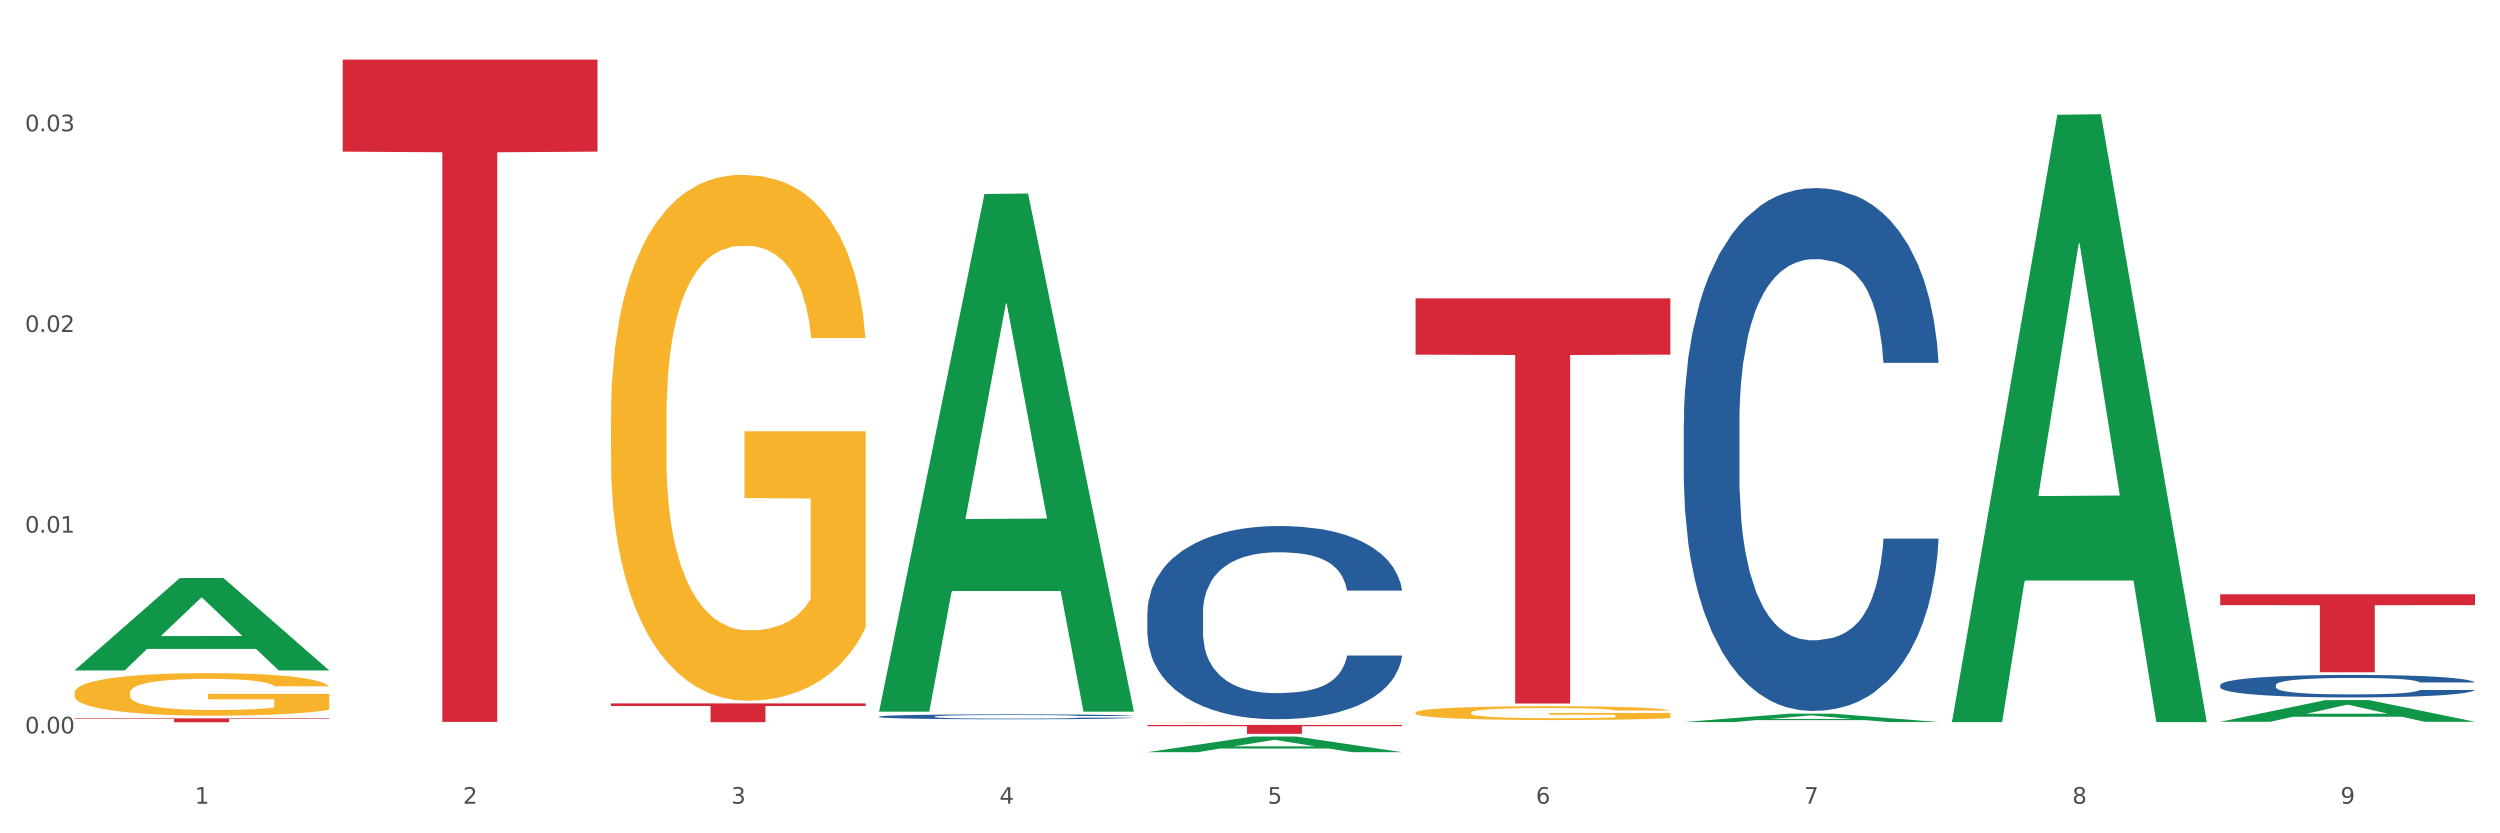
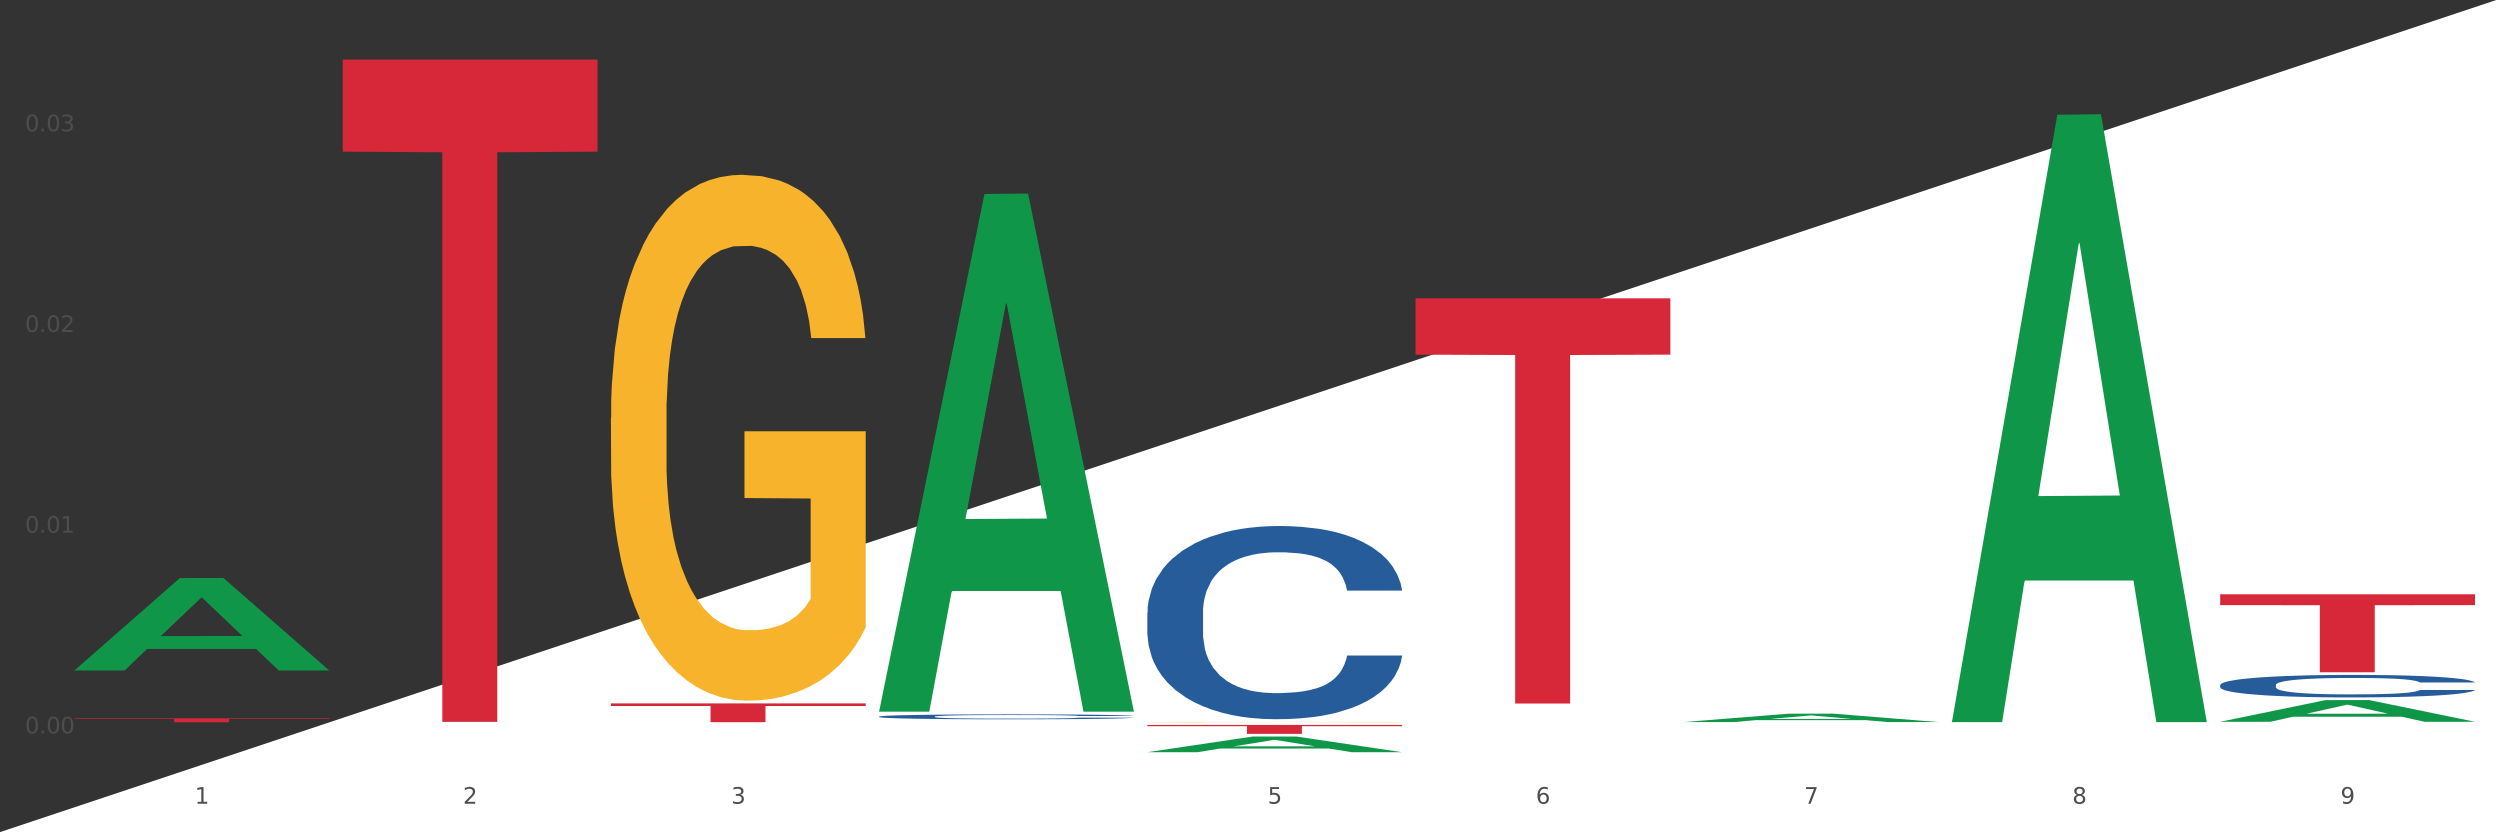
<svg xmlns="http://www.w3.org/2000/svg" xmlns:xlink="http://www.w3.org/1999/xlink" width="1080pt" height="360pt" viewBox="0 0 1080 360" version="1.1">
  <rect x="0" y="0" width="1080" height="360" fill="#333333" stroke="none" />
  <defs>
    <style type="text/css">*{stroke-linejoin: round; stroke-linecap: butt}</style>
  </defs>
  <g id="figure_1">
    <g id="patch_1">
-       <path d="M 0 360  L 1080 360  L 1080 0  L 0 0  z " style="fill: #ffffff; stroke: #ffffff; stroke-linejoin: miter" />
+       <path d="M 0 360  L 1080 360  L 1080 0  z " style="fill: #ffffff; stroke: #ffffff; stroke-linejoin: miter" />
    </g>
    <g id="axes_1">
      <g id="matplotlib.axis_1">
        <g id="xtick_1">
          <g id="text_1">
            <g style="fill: #4d4d4d" transform="translate(84.159 347.204) scale(0.096 -0.096)">
              <defs>
                <path id="DejaVuSans-31" d="M 794 531  L 1825 531  L 1825 4091  L 703 3866  L 703 4441  L 1819 4666  L 2450 4666  L 2450 531  L 3481 531  L 3481 0  L 794 0  L 794 531  z " transform="scale(0.016)" />
              </defs>
              <use xlink:href="#DejaVuSans-31" />
            </g>
          </g>
        </g>
        <g id="xtick_2">
          <g id="text_2">
            <g style="fill: #4d4d4d" transform="translate(200.027 347.204) scale(0.096 -0.096)">
              <defs>
                <path id="DejaVuSans-32" d="M 1228 531  L 3431 531  L 3431 0  L 469 0  L 469 531  Q 828 903 1448 1529  Q 2069 2156 2228 2338  Q 2531 2678 2651 2914  Q 2772 3150 2772 3378  Q 2772 3750 2511 3984  Q 2250 4219 1831 4219  Q 1534 4219 1204 4116  Q 875 4013 500 3803  L 500 4441  Q 881 4594 1212 4672  Q 1544 4750 1819 4750  Q 2544 4750 2975 4387  Q 3406 4025 3406 3419  Q 3406 3131 3298 2873  Q 3191 2616 2906 2266  Q 2828 2175 2409 1742  Q 1991 1309 1228 531  z " transform="scale(0.016)" />
              </defs>
              <use xlink:href="#DejaVuSans-32" />
            </g>
          </g>
        </g>
        <g id="xtick_3">
          <g id="text_3">
            <g style="fill: #4d4d4d" transform="translate(315.896 347.204) scale(0.096 -0.096)">
              <defs>
                <path id="DejaVuSans-33" d="M 2597 2516  Q 3050 2419 3304 2112  Q 3559 1806 3559 1356  Q 3559 666 3084 287  Q 2609 -91 1734 -91  Q 1441 -91 1130 -33  Q 819 25 488 141  L 488 750  Q 750 597 1062 519  Q 1375 441 1716 441  Q 2309 441 2620 675  Q 2931 909 2931 1356  Q 2931 1769 2642 2001  Q 2353 2234 1838 2234  L 1294 2234  L 1294 2753  L 1863 2753  Q 2328 2753 2575 2939  Q 2822 3125 2822 3475  Q 2822 3834 2567 4026  Q 2313 4219 1838 4219  Q 1578 4219 1281 4162  Q 984 4106 628 3988  L 628 4550  Q 988 4650 1302 4700  Q 1616 4750 1894 4750  Q 2613 4750 3031 4423  Q 3450 4097 3450 3541  Q 3450 3153 3228 2886  Q 3006 2619 2597 2516  z " transform="scale(0.016)" />
              </defs>
              <use xlink:href="#DejaVuSans-33" />
            </g>
          </g>
        </g>
        <g id="xtick_4">
          <g id="text_4">
            <g style="fill: #4d4d4d" transform="translate(431.765 347.204) scale(0.096 -0.096)">
              <defs>
-                 <path id="DejaVuSans-34" d="M 2419 4116  L 825 1625  L 2419 1625  L 2419 4116  z M 2253 4666  L 3047 4666  L 3047 1625  L 3713 1625  L 3713 1100  L 3047 1100  L 3047 0  L 2419 0  L 2419 1100  L 313 1100  L 313 1709  L 2253 4666  z " transform="scale(0.016)" />
-               </defs>
+                 </defs>
              <use xlink:href="#DejaVuSans-34" />
            </g>
          </g>
        </g>
        <g id="xtick_5">
          <g id="text_5">
            <g style="fill: #4d4d4d" transform="translate(547.634 347.204) scale(0.096 -0.096)">
              <defs>
                <path id="DejaVuSans-35" d="M 691 4666  L 3169 4666  L 3169 4134  L 1269 4134  L 1269 2991  Q 1406 3038 1543 3061  Q 1681 3084 1819 3084  Q 2600 3084 3056 2656  Q 3513 2228 3513 1497  Q 3513 744 3044 326  Q 2575 -91 1722 -91  Q 1428 -91 1123 -41  Q 819 9 494 109  L 494 744  Q 775 591 1075 516  Q 1375 441 1709 441  Q 2250 441 2565 725  Q 2881 1009 2881 1497  Q 2881 1984 2565 2268  Q 2250 2553 1709 2553  Q 1456 2553 1204 2497  Q 953 2441 691 2322  L 691 4666  z " transform="scale(0.016)" />
              </defs>
              <use xlink:href="#DejaVuSans-35" />
            </g>
          </g>
        </g>
        <g id="xtick_6">
          <g id="text_6">
            <g style="fill: #4d4d4d" transform="translate(663.502 347.204) scale(0.096 -0.096)">
              <defs>
                <path id="DejaVuSans-36" d="M 2113 2584  Q 1688 2584 1439 2293  Q 1191 2003 1191 1497  Q 1191 994 1439 701  Q 1688 409 2113 409  Q 2538 409 2786 701  Q 3034 994 3034 1497  Q 3034 2003 2786 2293  Q 2538 2584 2113 2584  z M 3366 4563  L 3366 3988  Q 3128 4100 2886 4159  Q 2644 4219 2406 4219  Q 1781 4219 1451 3797  Q 1122 3375 1075 2522  Q 1259 2794 1537 2939  Q 1816 3084 2150 3084  Q 2853 3084 3261 2657  Q 3669 2231 3669 1497  Q 3669 778 3244 343  Q 2819 -91 2113 -91  Q 1303 -91 875 529  Q 447 1150 447 2328  Q 447 3434 972 4092  Q 1497 4750 2381 4750  Q 2619 4750 2861 4703  Q 3103 4656 3366 4563  z " transform="scale(0.016)" />
              </defs>
              <use xlink:href="#DejaVuSans-36" />
            </g>
          </g>
        </g>
        <g id="xtick_7">
          <g id="text_7">
            <g style="fill: #4d4d4d" transform="translate(779.371 347.204) scale(0.096 -0.096)">
              <defs>
                <path id="DejaVuSans-37" d="M 525 4666  L 3525 4666  L 3525 4397  L 1831 0  L 1172 0  L 2766 4134  L 525 4134  L 525 4666  z " transform="scale(0.016)" />
              </defs>
              <use xlink:href="#DejaVuSans-37" />
            </g>
          </g>
        </g>
        <g id="xtick_8">
          <g id="text_8">
            <g style="fill: #4d4d4d" transform="translate(895.24 347.204) scale(0.096 -0.096)">
              <defs>
                <path id="DejaVuSans-38" d="M 2034 2216  Q 1584 2216 1326 1975  Q 1069 1734 1069 1313  Q 1069 891 1326 650  Q 1584 409 2034 409  Q 2484 409 2743 651  Q 3003 894 3003 1313  Q 3003 1734 2745 1975  Q 2488 2216 2034 2216  z M 1403 2484  Q 997 2584 770 2862  Q 544 3141 544 3541  Q 544 4100 942 4425  Q 1341 4750 2034 4750  Q 2731 4750 3128 4425  Q 3525 4100 3525 3541  Q 3525 3141 3298 2862  Q 3072 2584 2669 2484  Q 3125 2378 3379 2068  Q 3634 1759 3634 1313  Q 3634 634 3220 271  Q 2806 -91 2034 -91  Q 1263 -91 848 271  Q 434 634 434 1313  Q 434 1759 690 2068  Q 947 2378 1403 2484  z M 1172 3481  Q 1172 3119 1398 2916  Q 1625 2713 2034 2713  Q 2441 2713 2670 2916  Q 2900 3119 2900 3481  Q 2900 3844 2670 4047  Q 2441 4250 2034 4250  Q 1625 4250 1398 4047  Q 1172 3844 1172 3481  z " transform="scale(0.016)" />
              </defs>
              <use xlink:href="#DejaVuSans-38" />
            </g>
          </g>
        </g>
        <g id="xtick_9">
          <g id="text_9">
            <g style="fill: #4d4d4d" transform="translate(1011.108 347.204) scale(0.096 -0.096)">
              <defs>
                <path id="DejaVuSans-39" d="M 703 97  L 703 672  Q 941 559 1184 500  Q 1428 441 1663 441  Q 2288 441 2617 861  Q 2947 1281 2994 2138  Q 2813 1869 2534 1725  Q 2256 1581 1919 1581  Q 1219 1581 811 2004  Q 403 2428 403 3163  Q 403 3881 828 4315  Q 1253 4750 1959 4750  Q 2769 4750 3195 4129  Q 3622 3509 3622 2328  Q 3622 1225 3098 567  Q 2575 -91 1691 -91  Q 1453 -91 1209 -44  Q 966 3 703 97  z M 1959 2075  Q 2384 2075 2632 2365  Q 2881 2656 2881 3163  Q 2881 3666 2632 3958  Q 2384 4250 1959 4250  Q 1534 4250 1286 3958  Q 1038 3666 1038 3163  Q 1038 2656 1286 2365  Q 1534 2075 1959 2075  z " transform="scale(0.016)" />
              </defs>
              <use xlink:href="#DejaVuSans-39" />
            </g>
          </g>
        </g>
        <g id="xtick_10" />
        <g id="xtick_11" />
        <g id="xtick_12" />
        <g id="xtick_13" />
        <g id="xtick_14" />
        <g id="xtick_15" />
        <g id="xtick_16" />
        <g id="xtick_17" />
      </g>
      <g id="matplotlib.axis_2">
        <g id="ytick_1">
          <g id="text_10">
            <g style="fill: #4d4d4d" transform="translate(10.8 316.825) scale(0.096 -0.096)">
              <defs>
                <path id="DejaVuSans-30" d="M 2034 4250  Q 1547 4250 1301 3770  Q 1056 3291 1056 2328  Q 1056 1369 1301 889  Q 1547 409 2034 409  Q 2525 409 2770 889  Q 3016 1369 3016 2328  Q 3016 3291 2770 3770  Q 2525 4250 2034 4250  z M 2034 4750  Q 2819 4750 3233 4129  Q 3647 3509 3647 2328  Q 3647 1150 3233 529  Q 2819 -91 2034 -91  Q 1250 -91 836 529  Q 422 1150 422 2328  Q 422 3509 836 4129  Q 1250 4750 2034 4750  z " transform="scale(0.016)" />
                <path id="DejaVuSans-2e" d="M 684 794  L 1344 794  L 1344 0  L 684 0  L 684 794  z " transform="scale(0.016)" />
              </defs>
              <use xlink:href="#DejaVuSans-30" />
              <use xlink:href="#DejaVuSans-2e" transform="translate(63.623 0)" />
              <use xlink:href="#DejaVuSans-30" transform="translate(95.41 0)" />
              <use xlink:href="#DejaVuSans-30" transform="translate(159.033 0)" />
            </g>
          </g>
        </g>
        <g id="ytick_2">
          <g id="text_11">
            <g style="fill: #4d4d4d" transform="translate(10.8 230.12) scale(0.096 -0.096)">
              <use xlink:href="#DejaVuSans-30" />
              <use xlink:href="#DejaVuSans-2e" transform="translate(63.623 0)" />
              <use xlink:href="#DejaVuSans-30" transform="translate(95.41 0)" />
              <use xlink:href="#DejaVuSans-31" transform="translate(159.033 0)" />
            </g>
          </g>
        </g>
        <g id="ytick_3">
          <g id="text_12">
            <g style="fill: #4d4d4d" transform="translate(10.8 143.415) scale(0.096 -0.096)">
              <use xlink:href="#DejaVuSans-30" />
              <use xlink:href="#DejaVuSans-2e" transform="translate(63.623 0)" />
              <use xlink:href="#DejaVuSans-30" transform="translate(95.41 0)" />
              <use xlink:href="#DejaVuSans-32" transform="translate(159.033 0)" />
            </g>
          </g>
        </g>
        <g id="ytick_4">
          <g id="text_13">
            <g style="fill: #4d4d4d" transform="translate(10.8 56.711) scale(0.096 -0.096)">
              <use xlink:href="#DejaVuSans-30" />
              <use xlink:href="#DejaVuSans-2e" transform="translate(63.623 0)" />
              <use xlink:href="#DejaVuSans-30" transform="translate(95.41 0)" />
              <use xlink:href="#DejaVuSans-33" transform="translate(159.033 0)" />
            </g>
          </g>
        </g>
        <g id="ytick_5" />
        <g id="ytick_6" />
        <g id="ytick_7" />
      </g>
      <g id="PolyCollection_1">
        <path d="M 32.175 289.574  L 32.288 289.536  L 77.68 249.714  L 96.518 249.677  L 142.25 289.649  L 120.462 289.649  L 110.589 280.341  L 63.722 280.341  L 63.382 280.491  L 53.85 289.649  L 32.175 289.649  L 32.175 289.574  L 69.623 274.786  L 104.689 274.749  L 87.326 258.197  L 87.099 258.122  L 86.872 258.234  L 69.51 274.749  L 69.623 274.786  L 32.175 289.574  z " clip-path="url(#pef19aa5230)" style="fill: #109648" />
        <path d="M 959.125 256.732  L 1069.2 256.732  L 1069.2 261.412  L 1025.9 261.444  L 1025.9 290.41  L 1002.164 290.41  L 1002.164 261.444  L 959.125 261.412  L 959.125 256.764  L 959.125 256.732  z " clip-path="url(#pef19aa5230)" style="fill: #d62839" />
        <path d="M 611.519 128.87  L 721.594 128.87  L 721.594 153.199  L 678.294 153.363  L 678.294 303.937  L 654.557 303.937  L 654.557 153.363  L 611.519 153.199  L 611.519 129.035  L 611.519 128.87  z " clip-path="url(#pef19aa5230)" style="fill: #d62839" />
        <path d="M 495.65 313.178  L 605.725 313.178  L 605.725 313.713  L 562.425 313.716  L 562.425 317.027  L 538.689 317.027  L 538.689 313.716  L 495.65 313.713  L 495.65 313.181  L 495.65 313.178  z " clip-path="url(#pef19aa5230)" style="fill: #d62839" />
        <path d="M 263.912 303.863  L 373.988 303.863  L 373.988 304.992  L 330.688 304.999  L 330.688 311.988  L 306.951 311.988  L 306.951 304.999  L 263.912 304.992  L 263.912 303.87  L 263.912 303.863  z " clip-path="url(#pef19aa5230)" style="fill: #d62839" />
        <path d="M 148.044 25.759  L 258.119 25.759  L 258.119 65.514  L 214.819 65.783  L 214.819 311.833  L 191.083 311.833  L 191.083 65.783  L 148.044 65.514  L 148.044 26.028  L 148.044 25.759  z " clip-path="url(#pef19aa5230)" style="fill: #d62839" />
        <path d="M 32.175 310.331  L 142.25 310.331  L 142.25 310.567  L 98.951 310.568  L 98.951 312.028  L 75.214 312.028  L 75.214 310.568  L 32.175 310.567  L 32.175 310.333  L 32.175 310.331  z " clip-path="url(#pef19aa5230)" style="fill: #d62839" />
        <path d="M 379.781 309.561  L 379.911 309.559  L 379.911 309.504  L 380.302 309.43  L 381.733 309.294  L 383.554 309.191  L 386.677 309.071  L 388.369 309.02  L 390.58 308.964  L 395.134 308.872  L 400.339 308.795  L 403.982 308.752  L 406.714 308.725  L 412.83 308.676  L 416.343 308.655  L 419.986 308.637  L 423.109 308.625  L 428.313 308.612  L 432.477 308.606  L 437.291 308.604  L 441.324 308.606  L 446.659 308.614  L 454.466 308.637  L 457.458 308.651  L 461.492 308.674  L 465.655 308.705  L 469.038 308.736  L 472.942 308.781  L 476.975 308.839  L 480.879 308.913  L 483.611 308.981  L 485.823 309.053  L 487.775 309.141  L 489.206 309.236  L 489.856 309.316  L 466.046 309.316  L 465.395 309.244  L 464.094 309.166  L 462.793 309.113  L 461.362 309.071  L 459.15 309.022  L 457.198 308.991  L 453.945 308.954  L 450.953 308.931  L 448.481 308.917  L 445.488 308.905  L 439.113 308.894  L 434.559 308.894  L 431.696 308.898  L 428.183 308.907  L 425.19 308.921  L 421.677 308.944  L 418.945 308.969  L 416.213 309.003  L 414.651 309.026  L 412.309 309.069  L 410.748 309.104  L 408.666 309.164  L 407.495 309.207  L 405.413 309.318  L 404.503 309.399  L 404.112 309.456  L 403.852 309.518  L 403.852 309.821  L 404.633 309.957  L 405.283 310.015  L 406.324 310.082  L 408.276 310.167  L 411.138 310.251  L 414.131 310.311  L 416.603 310.348  L 418.945 310.375  L 421.287 310.397  L 424.15 310.416  L 426.492 310.428  L 430.005 310.439  L 434.168 310.445  L 437.421 310.445  L 444.057 310.435  L 447.049 310.426  L 449.912 310.412  L 453.035 310.391  L 455.507 310.367  L 456.938 310.35  L 459.28 310.313  L 461.102 310.274  L 462.663 310.229  L 463.704 310.19  L 464.875 310.132  L 465.786 310.066  L 466.046 310.031  L 489.856 310.031  L 489.336 310.101  L 488.425 310.169  L 486.604 310.26  L 485.172 310.313  L 482.96 310.377  L 480.618 310.432  L 477.366 310.492  L 474.373 310.537  L 471.25 310.575  L 467.867 310.61  L 461.752 310.659  L 459.54 310.673  L 454.856 310.696  L 451.213 310.71  L 445.878 310.723  L 440.414 310.731  L 434.689 310.733  L 429.614 310.729  L 424.019 310.717  L 420.506 310.706  L 416.603 310.688  L 412.049 310.661  L 407.755 310.628  L 403.722 310.589  L 399.949 310.544  L 396.436 310.494  L 391.882 310.41  L 388.499 310.329  L 386.027 310.253  L 384.335 310.189  L 382.644 310.107  L 381.733 310.05  L 380.302 309.914  L 379.781 309.788  L 379.781 309.561  z " clip-path="url(#pef19aa5230)" style="fill: #255c99" />
        <path d="M 495.65 264.743  L 495.78 264.667  L 495.78 262.533  L 496.17 259.636  L 497.602 254.3  L 499.423 250.26  L 502.546 245.534  L 504.237 243.552  L 506.449 241.342  L 511.003 237.759  L 516.208 234.71  L 519.851 233.033  L 522.583 231.966  L 528.698 230.06  L 532.212 229.222  L 535.855 228.536  L 538.977 228.078  L 544.182 227.545  L 548.345 227.316  L 553.16 227.24  L 557.193 227.316  L 562.528 227.621  L 570.335 228.536  L 573.327 229.069  L 577.361 229.984  L 581.524 231.203  L 584.907 232.423  L 588.81 234.176  L 592.844 236.463  L 596.747 239.36  L 599.48 242.028  L 601.692 244.848  L 603.643 248.278  L 605.075 252.013  L 605.725 255.139  L 581.915 255.139  L 581.264 252.318  L 579.963 249.269  L 578.662 247.211  L 577.23 245.534  L 575.019 243.628  L 573.067 242.409  L 569.814 240.96  L 566.821 240.046  L 564.349 239.512  L 561.357 239.055  L 554.981 238.597  L 550.427 238.597  L 547.565 238.75  L 544.052 239.131  L 541.059 239.665  L 537.546 240.579  L 534.814 241.57  L 532.081 242.866  L 530.52 243.781  L 528.178 245.458  L 526.617 246.83  L 524.535 249.193  L 523.364 250.87  L 521.282 255.215  L 520.371 258.416  L 519.981 260.627  L 519.721 263.066  L 519.721 274.958  L 520.501 280.294  L 521.152 282.58  L 522.193 285.172  L 524.145 288.526  L 527.007 291.804  L 530 294.167  L 532.472 295.615  L 534.814 296.682  L 537.156 297.521  L 540.018 298.283  L 542.36 298.74  L 545.873 299.198  L 550.037 299.426  L 553.29 299.426  L 559.925 299.045  L 562.918 298.664  L 565.781 298.131  L 568.903 297.292  L 571.375 296.377  L 572.807 295.691  L 575.149 294.243  L 576.97 292.719  L 578.532 290.965  L 579.573 289.441  L 580.744 287.154  L 581.654 284.562  L 581.915 283.19  L 605.725 283.19  L 605.205 285.934  L 604.294 288.602  L 602.472 292.185  L 601.041 294.243  L 598.829 296.759  L 596.487 298.893  L 593.234 301.256  L 590.242 303.009  L 587.119 304.534  L 583.736 305.906  L 577.621 307.811  L 575.409 308.345  L 570.725 309.26  L 567.082 309.793  L 561.747 310.327  L 556.282 310.632  L 550.557 310.708  L 545.483 310.556  L 539.888 310.098  L 536.375 309.641  L 532.472 308.955  L 527.918 307.888  L 523.624 306.592  L 519.591 305.067  L 515.817 303.314  L 512.304 301.332  L 507.75 298.054  L 504.367 294.853  L 501.895 291.88  L 500.204 289.365  L 498.512 286.163  L 497.602 283.952  L 496.17 278.617  L 495.65 273.662  L 495.65 264.743  z " clip-path="url(#pef19aa5230)" style="fill: #255c99" />
-         <path d="M 727.387 182.749  L 727.517 182.542  L 727.517 176.766  L 727.908 168.927  L 729.339 154.487  L 731.161 143.554  L 734.283 130.764  L 735.975 125.401  L 738.187 119.419  L 742.741 109.723  L 747.945 101.472  L 751.588 96.933  L 754.321 94.045  L 760.436 88.888  L 763.949 86.619  L 767.592 84.762  L 770.715 83.525  L 775.919 82.081  L 780.083 81.462  L 784.897 81.256  L 788.931 81.462  L 794.265 82.287  L 802.072 84.762  L 805.065 86.206  L 809.098 88.682  L 813.262 91.982  L 816.645 95.283  L 820.548 100.028  L 824.581 106.216  L 828.485 114.055  L 831.217 121.275  L 833.429 128.908  L 835.381 138.191  L 836.812 148.299  L 837.463 156.756  L 813.652 156.756  L 813.001 149.124  L 811.7 140.872  L 810.399 135.303  L 808.968 130.764  L 806.756 125.607  L 804.804 122.307  L 801.551 118.387  L 798.559 115.912  L 796.087 114.468  L 793.094 113.23  L 786.719 111.992  L 782.165 111.992  L 779.302 112.405  L 775.789 113.436  L 772.797 114.88  L 769.284 117.356  L 766.551 120.037  L 763.819 123.544  L 762.257 126.02  L 759.915 130.558  L 758.354 134.271  L 756.272 140.666  L 755.101 145.204  L 753.019 156.963  L 752.109 165.627  L 751.718 171.609  L 751.458 178.21  L 751.458 210.391  L 752.239 224.831  L 752.889 231.02  L 753.93 238.033  L 755.882 247.11  L 758.744 255.98  L 761.737 262.375  L 764.209 266.295  L 766.551 269.183  L 768.893 271.452  L 771.756 273.515  L 774.098 274.752  L 777.611 275.99  L 781.774 276.609  L 785.027 276.609  L 791.663 275.578  L 794.656 274.546  L 797.518 273.102  L 800.641 270.833  L 803.113 268.358  L 804.544 266.501  L 806.886 262.582  L 808.708 258.456  L 810.269 253.711  L 811.31 249.585  L 812.481 243.397  L 813.392 236.383  L 813.652 232.67  L 837.463 232.67  L 836.942 240.096  L 836.031 247.316  L 834.21 257.012  L 832.779 262.582  L 830.567 269.389  L 828.225 275.165  L 824.972 281.56  L 821.979 286.304  L 818.856 290.43  L 815.474 294.143  L 809.358 299.301  L 807.146 300.745  L 802.462 303.22  L 798.819 304.664  L 793.485 306.108  L 788.02 306.933  L 782.295 307.139  L 777.22 306.727  L 771.626 305.489  L 768.113 304.251  L 764.209 302.395  L 759.655 299.507  L 755.362 296  L 751.328 291.874  L 747.555 287.13  L 744.042 281.766  L 739.488 272.896  L 736.105 264.232  L 733.633 256.187  L 731.941 249.379  L 730.25 240.715  L 729.339 234.733  L 727.908 220.293  L 727.387 206.884  L 727.387 182.749  z " clip-path="url(#pef19aa5230)" style="fill: #255c99" />
        <path d="M 959.125 295.93  L 959.255 295.921  L 959.255 295.672  L 959.645 295.335  L 961.076 294.713  L 962.898 294.242  L 966.021 293.691  L 967.712 293.46  L 969.924 293.203  L 974.478 292.785  L 979.683 292.43  L 983.326 292.234  L 986.058 292.11  L 992.173 291.888  L 995.686 291.79  L 999.33 291.71  L 1002.452 291.657  L 1007.657 291.595  L 1011.82 291.568  L 1016.635 291.559  L 1020.668 291.568  L 1026.003 291.604  L 1033.809 291.71  L 1036.802 291.772  L 1040.835 291.879  L 1044.999 292.021  L 1048.382 292.163  L 1052.285 292.368  L 1056.319 292.634  L 1060.222 292.972  L 1062.955 293.283  L 1065.167 293.611  L 1067.118 294.011  L 1068.549 294.446  L 1069.2 294.811  L 1045.389 294.811  L 1044.739 294.482  L 1043.438 294.127  L 1042.137 293.887  L 1040.705 293.691  L 1038.493 293.469  L 1036.542 293.327  L 1033.289 293.158  L 1030.296 293.052  L 1027.824 292.989  L 1024.832 292.936  L 1018.456 292.883  L 1013.902 292.883  L 1011.04 292.901  L 1007.527 292.945  L 1004.534 293.007  L 1001.021 293.114  L 998.289 293.229  L 995.556 293.38  L 993.995 293.487  L 991.653 293.682  L 990.092 293.842  L 988.01 294.118  L 986.839 294.313  L 984.757 294.819  L 983.846 295.193  L 983.456 295.45  L 983.196 295.734  L 983.196 297.12  L 983.976 297.742  L 984.627 298.009  L 985.668 298.311  L 987.619 298.702  L 990.482 299.084  L 993.474 299.359  L 995.947 299.528  L 998.289 299.652  L 1000.631 299.75  L 1003.493 299.839  L 1005.835 299.892  L 1009.348 299.945  L 1013.512 299.972  L 1016.765 299.972  L 1023.4 299.927  L 1026.393 299.883  L 1029.255 299.821  L 1032.378 299.723  L 1034.85 299.617  L 1036.282 299.537  L 1038.624 299.368  L 1040.445 299.19  L 1042.006 298.986  L 1043.047 298.808  L 1044.218 298.542  L 1045.129 298.24  L 1045.389 298.08  L 1069.2 298.08  L 1068.68 298.399  L 1067.769 298.71  L 1065.947 299.128  L 1064.516 299.368  L 1062.304 299.661  L 1059.962 299.91  L 1056.709 300.185  L 1053.717 300.389  L 1050.594 300.567  L 1047.211 300.727  L 1041.096 300.949  L 1038.884 301.011  L 1034.2 301.118  L 1030.557 301.18  L 1025.222 301.242  L 1019.757 301.278  L 1014.032 301.287  L 1008.958 301.269  L 1003.363 301.216  L 999.85 301.162  L 995.947 301.082  L 991.393 300.958  L 987.099 300.807  L 983.065 300.629  L 979.292 300.425  L 975.779 300.194  L 971.225 299.812  L 967.842 299.439  L 965.37 299.092  L 963.679 298.799  L 961.987 298.426  L 961.076 298.169  L 959.645 297.547  L 959.125 296.969  L 959.125 295.93  z " clip-path="url(#pef19aa5230)" style="fill: #255c99" />
-         <path d="M 611.519 307.847  L 611.649 307.841  L 611.649 307.645  L 611.908 307.476  L 613.208 307.067  L 615.157 306.729  L 616.587 306.549  L 618.017 306.401  L 619.706 306.254  L 621.785 306.101  L 625.554 305.878  L 627.893 305.763  L 630.753 305.643  L 635.951 305.469  L 639.72 305.37  L 643.618 305.289  L 649.986 305.19  L 654.145 305.147  L 658.564 305.114  L 663.892 305.092  L 667.921 305.087  L 676.758 305.103  L 684.296 305.152  L 687.934 305.19  L 692.613 305.256  L 695.082 305.3  L 699.111 305.387  L 703.27 305.501  L 706.129 305.6  L 710.417 305.785  L 713.666 305.97  L 716.655 306.2  L 718.215 306.358  L 719.385 306.505  L 720.424 306.674  L 721.464 306.941  L 698.071 306.941  L 697.162 306.75  L 695.732 306.57  L 693.653 306.396  L 691.833 306.287  L 688.714 306.15  L 685.855 306.063  L 682.866 305.998  L 679.227 305.943  L 676.368 305.916  L 672.339 305.894  L 664.412 305.9  L 659.084 305.943  L 655.445 305.998  L 653.105 306.047  L 651.026 306.101  L 648.687 306.178  L 645.958 306.292  L 644.008 306.396  L 642.059 306.527  L 640.499 306.658  L 639.07 306.81  L 637.9 306.974  L 636.991 307.143  L 636.211 307.35  L 635.561 307.694  L 635.561 308.441  L 635.821 308.61  L 636.471 308.834  L 637.25 309.003  L 638.55 309.205  L 639.72 309.341  L 641.929 309.538  L 644.398 309.701  L 646.348 309.805  L 648.297 309.892  L 651.676 310.012  L 655.445 310.11  L 658.694 310.17  L 663.112 310.225  L 666.101 310.247  L 668.701 310.258  L 675.069 310.258  L 679.617 310.241  L 684.685 310.203  L 688.584 310.154  L 691.833 310.094  L 695.472 309.996  L 697.811 309.903  L 697.811 308.763  L 669.22 308.758  L 669.22 308  L 721.594 308  L 721.594 310.225  L 719.385 310.34  L 716.915 310.443  L 714.316 310.536  L 710.417 310.65  L 705.739 310.76  L 701.58 310.836  L 697.162 310.901  L 691.963 310.961  L 685.205 311.016  L 681.047 311.038  L 675.848 311.054  L 669.74 311.06  L 664.412 311.049  L 659.214 311.021  L 653.755 310.972  L 648.427 310.901  L 644.398 310.83  L 640.369 310.743  L 636.081 310.629  L 632.702 310.52  L 630.103 310.421  L 627.244 310.296  L 624.125 310.132  L 621.785 309.985  L 619.706 309.832  L 617.497 309.636  L 615.937 309.467  L 614.378 309.254  L 613.468 309.096  L 612.428 308.85  L 611.649 308.507  L 611.519 307.847  z " clip-path="url(#pef19aa5230)" style="fill: #f7b32b" />
        <path d="M 495.65 311.936  L 495.78 311.936  L 495.78 311.931  L 496.04 311.926  L 497.339 311.914  L 499.289 311.905  L 500.718 311.899  L 502.148 311.895  L 503.837 311.891  L 505.917 311.887  L 509.685 311.88  L 512.025 311.877  L 514.884 311.874  L 520.082 311.869  L 523.851 311.866  L 527.75 311.863  L 534.118 311.861  L 538.276 311.859  L 542.695 311.859  L 548.023 311.858  L 552.052 311.858  L 560.889 311.858  L 568.427 311.86  L 572.066 311.861  L 576.744 311.863  L 579.214 311.864  L 583.242 311.866  L 587.401 311.87  L 590.26 311.872  L 594.549 311.878  L 597.798 311.883  L 600.787 311.889  L 602.346 311.894  L 603.516 311.898  L 604.556 311.903  L 605.595 311.911  L 582.203 311.911  L 581.293 311.905  L 579.863 311.9  L 577.784 311.895  L 575.965 311.892  L 572.846 311.888  L 569.986 311.886  L 566.997 311.884  L 563.359 311.882  L 560.499 311.881  L 556.471 311.881  L 548.543 311.881  L 543.215 311.882  L 539.576 311.884  L 537.237 311.885  L 535.157 311.887  L 532.818 311.889  L 530.089 311.892  L 528.14 311.895  L 526.19 311.899  L 524.631 311.903  L 523.201 311.907  L 522.032 311.912  L 521.122 311.916  L 520.342 311.922  L 519.692 311.932  L 519.692 311.953  L 519.952 311.958  L 520.602 311.965  L 521.382 311.969  L 522.681 311.975  L 523.851 311.979  L 526.06 311.985  L 528.529 311.989  L 530.479 311.992  L 532.428 311.995  L 535.807 311.998  L 539.576 312.001  L 542.825 312.003  L 547.244 312.004  L 550.233 312.005  L 552.832 312.005  L 559.2 312.005  L 563.748 312.005  L 568.817 312.004  L 572.716 312.002  L 575.965 312  L 579.603 311.998  L 581.943 311.995  L 581.943 311.963  L 553.352 311.962  L 553.352 311.941  L 605.725 311.941  L 605.725 312.004  L 603.516 312.007  L 601.047 312.01  L 598.447 312.013  L 594.549 312.016  L 589.87 312.019  L 585.711 312.022  L 581.293 312.024  L 576.094 312.025  L 569.337 312.027  L 565.178 312.027  L 559.98 312.028  L 553.871 312.028  L 548.543 312.028  L 543.345 312.027  L 537.887 312.026  L 532.558 312.024  L 528.529 312.021  L 524.501 312.019  L 520.212 312.016  L 516.833 312.013  L 514.234 312.01  L 511.375 312.006  L 508.256 312.002  L 505.917 311.997  L 503.837 311.993  L 501.628 311.987  L 500.068 311.983  L 498.509 311.977  L 497.599 311.972  L 496.56 311.965  L 495.78 311.955  L 495.65 311.936  z " clip-path="url(#pef19aa5230)" style="fill: #f7b32b" />
-         <path d="M 32.175 299.293  L 32.305 299.277  L 32.305 298.672  L 32.565 298.152  L 33.864 296.893  L 35.814 295.852  L 37.243 295.298  L 38.673 294.845  L 40.362 294.391  L 42.442 293.921  L 46.211 293.233  L 48.55 292.88  L 51.409 292.511  L 56.607 291.974  L 60.376 291.672  L 64.275 291.42  L 70.643 291.118  L 74.802 290.983  L 79.22 290.883  L 84.548 290.815  L 88.577 290.799  L 97.414 290.849  L 104.952 291  L 108.591 291.118  L 113.269 291.319  L 115.739 291.453  L 119.767 291.722  L 123.926 292.074  L 126.785 292.377  L 131.074 292.947  L 134.323 293.518  L 137.312 294.223  L 138.871 294.71  L 140.041 295.163  L 141.081 295.684  L 142.12 296.507  L 118.728 296.507  L 117.818 295.919  L 116.388 295.365  L 114.309 294.828  L 112.49 294.492  L 109.371 294.072  L 106.512 293.804  L 103.522 293.602  L 99.884 293.434  L 97.025 293.35  L 92.996 293.283  L 85.068 293.3  L 79.74 293.434  L 76.101 293.602  L 73.762 293.753  L 71.683 293.921  L 69.343 294.156  L 66.614 294.509  L 64.665 294.828  L 62.715 295.231  L 61.156 295.634  L 59.726 296.104  L 58.557 296.607  L 57.647 297.128  L 56.867 297.766  L 56.217 298.823  L 56.217 301.123  L 56.477 301.644  L 57.127 302.332  L 57.907 302.852  L 59.206 303.473  L 60.376 303.893  L 62.585 304.498  L 65.055 305.001  L 67.004 305.32  L 68.953 305.589  L 72.332 305.958  L 76.101 306.26  L 79.35 306.445  L 83.769 306.613  L 86.758 306.68  L 89.357 306.714  L 95.725 306.714  L 100.274 306.663  L 105.342 306.546  L 109.241 306.395  L 112.49 306.21  L 116.129 305.908  L 118.468 305.622  L 118.468 302.114  L 89.877 302.097  L 89.877 299.763  L 142.25 299.763  L 142.25 306.613  L 140.041 306.965  L 137.572 307.284  L 134.973 307.57  L 131.074 307.922  L 126.395 308.258  L 122.237 308.493  L 117.818 308.695  L 112.62 308.879  L 105.862 309.047  L 101.703 309.114  L 96.505 309.165  L 90.397 309.181  L 85.068 309.148  L 79.87 309.064  L 74.412 308.913  L 69.083 308.695  L 65.055 308.476  L 61.026 308.208  L 56.737 307.855  L 53.358 307.519  L 50.759 307.217  L 47.9 306.831  L 44.781 306.327  L 42.442 305.874  L 40.362 305.404  L 38.153 304.8  L 36.594 304.279  L 35.034 303.625  L 34.124 303.138  L 33.085 302.382  L 32.305 301.325  L 32.175 299.293  z " clip-path="url(#pef19aa5230)" style="fill: #f7b32b" />
        <path d="M 495.65 324.937  L 495.763 324.93  L 541.155 318.183  L 559.993 318.177  L 605.725 324.95  L 583.937 324.95  L 574.064 323.372  L 527.197 323.372  L 526.857 323.398  L 517.324 324.95  L 495.65 324.95  L 495.65 324.937  L 533.098 322.431  L 568.163 322.425  L 550.801 319.62  L 550.574 319.608  L 550.347 319.627  L 532.985 322.425  L 533.098 322.431  L 495.65 324.937  z " clip-path="url(#pef19aa5230)" style="fill: #109648" />
        <path d="M 263.912 180.498  L 264.042 180.29  L 264.042 172.82  L 264.302 166.388  L 265.602 150.826  L 267.551 137.961  L 268.981 131.114  L 270.41 125.511  L 272.1 119.909  L 274.179 114.099  L 277.948 105.592  L 280.287 101.234  L 283.146 96.669  L 288.345 90.03  L 292.114 86.295  L 296.012 83.182  L 302.38 79.447  L 306.539 77.787  L 310.958 76.542  L 316.286 75.712  L 320.315 75.505  L 329.152 76.127  L 336.689 77.995  L 340.328 79.447  L 345.007 81.937  L 347.476 83.597  L 351.505 86.917  L 355.663 91.275  L 358.523 95.009  L 362.811 102.064  L 366.06 109.119  L 369.049 117.834  L 370.609 123.851  L 371.778 129.454  L 372.818 135.886  L 373.858 146.053  L 350.465 146.053  L 349.555 138.791  L 348.126 131.944  L 346.047 125.304  L 344.227 121.154  L 341.108 115.967  L 338.249 112.647  L 335.26 110.157  L 331.621 108.082  L 328.762 107.044  L 324.733 106.214  L 316.806 106.422  L 311.477 108.082  L 307.839 110.157  L 305.499 112.024  L 303.42 114.099  L 301.081 117.004  L 298.352 121.361  L 296.402 125.304  L 294.453 130.284  L 292.893 135.264  L 291.464 141.074  L 290.294 147.298  L 289.384 153.731  L 288.605 161.616  L 287.955 174.688  L 287.955 203.115  L 288.215 209.547  L 288.865 218.055  L 289.644 224.487  L 290.944 232.164  L 292.114 237.352  L 294.323 244.822  L 296.792 251.046  L 298.741 254.989  L 300.691 258.309  L 304.07 262.874  L 307.839 266.609  L 311.088 268.891  L 315.506 270.966  L 318.495 271.796  L 321.094 272.211  L 327.462 272.211  L 332.011 271.589  L 337.079 270.136  L 340.978 268.269  L 344.227 265.986  L 347.866 262.251  L 350.205 258.724  L 350.205 215.357  L 321.614 215.15  L 321.614 186.308  L 373.988 186.308  L 373.988 270.966  L 371.778 275.323  L 369.309 279.266  L 366.71 282.793  L 362.811 287.151  L 358.133 291.301  L 353.974 294.206  L 349.555 296.696  L 344.357 298.978  L 337.599 301.053  L 333.44 301.883  L 328.242 302.505  L 322.134 302.713  L 316.806 302.298  L 311.607 301.26  L 306.149 299.393  L 300.821 296.696  L 296.792 293.998  L 292.763 290.678  L 288.475 286.321  L 285.096 282.171  L 282.497 278.436  L 279.637 273.663  L 276.518 267.439  L 274.179 261.836  L 272.1 256.026  L 269.891 248.556  L 268.331 242.124  L 266.772 234.032  L 265.862 228.014  L 264.822 218.677  L 264.042 205.605  L 263.912 180.498  z " clip-path="url(#pef19aa5230)" style="fill: #f7b32b" />
        <path d="M 959.125 311.793  L 959.238 311.784  L 1004.63 302.445  L 1023.468 302.436  L 1069.2 311.811  L 1047.412 311.811  L 1037.539 309.628  L 990.672 309.628  L 990.332 309.663  L 980.799 311.811  L 959.125 311.811  L 959.125 311.793  L 996.573 308.325  L 1031.638 308.316  L 1014.276 304.434  L 1014.049 304.417  L 1013.822 304.443  L 996.46 308.316  L 996.573 308.325  L 959.125 311.793  z " clip-path="url(#pef19aa5230)" style="fill: #109648" />
        <path d="M 843.256 311.463  L 843.369 311.216  L 888.761 49.58  L 907.599 49.333  L 953.331 311.956  L 931.543 311.956  L 921.67 250.8  L 874.803 250.8  L 874.463 251.787  L 864.931 311.956  L 843.256 311.956  L 843.256 311.463  L 880.704 214.305  L 915.77 214.058  L 898.407 105.31  L 898.18 104.817  L 897.953 105.557  L 880.591 214.058  L 880.704 214.305  L 843.256 311.463  z " clip-path="url(#pef19aa5230)" style="fill: #109648" />
        <path d="M 727.387 311.93  L 727.501 311.926  L 772.893 308.293  L 791.73 308.289  L 837.463 311.936  L 815.674 311.936  L 805.802 311.087  L 758.935 311.087  L 758.594 311.101  L 749.062 311.936  L 727.387 311.936  L 727.387 311.93  L 764.836 310.58  L 799.901 310.577  L 782.538 309.067  L 782.311 309.06  L 782.084 309.07  L 764.722 310.577  L 764.836 310.58  L 727.387 311.93  z " clip-path="url(#pef19aa5230)" style="fill: #109648" />
        <path d="M 379.781 307.034  L 379.895 306.824  L 425.286 83.804  L 444.124 83.594  L 489.856 307.454  L 468.068 307.454  L 458.196 255.325  L 411.328 255.325  L 410.988 256.166  L 401.456 307.454  L 379.781 307.454  L 379.781 307.034  L 417.229 224.216  L 452.295 224.006  L 434.932 131.309  L 434.705 130.888  L 434.478 131.519  L 417.116 224.006  L 417.229 224.216  L 379.781 307.034  z " clip-path="url(#pef19aa5230)" style="fill: #109648" />
      </g>
    </g>
  </g>
  <defs>
    <clipPath id="pef19aa5230">
      <rect x="32.175" y="10.8" width="1037.025" height="329.109" />
    </clipPath>
  </defs>
</svg>